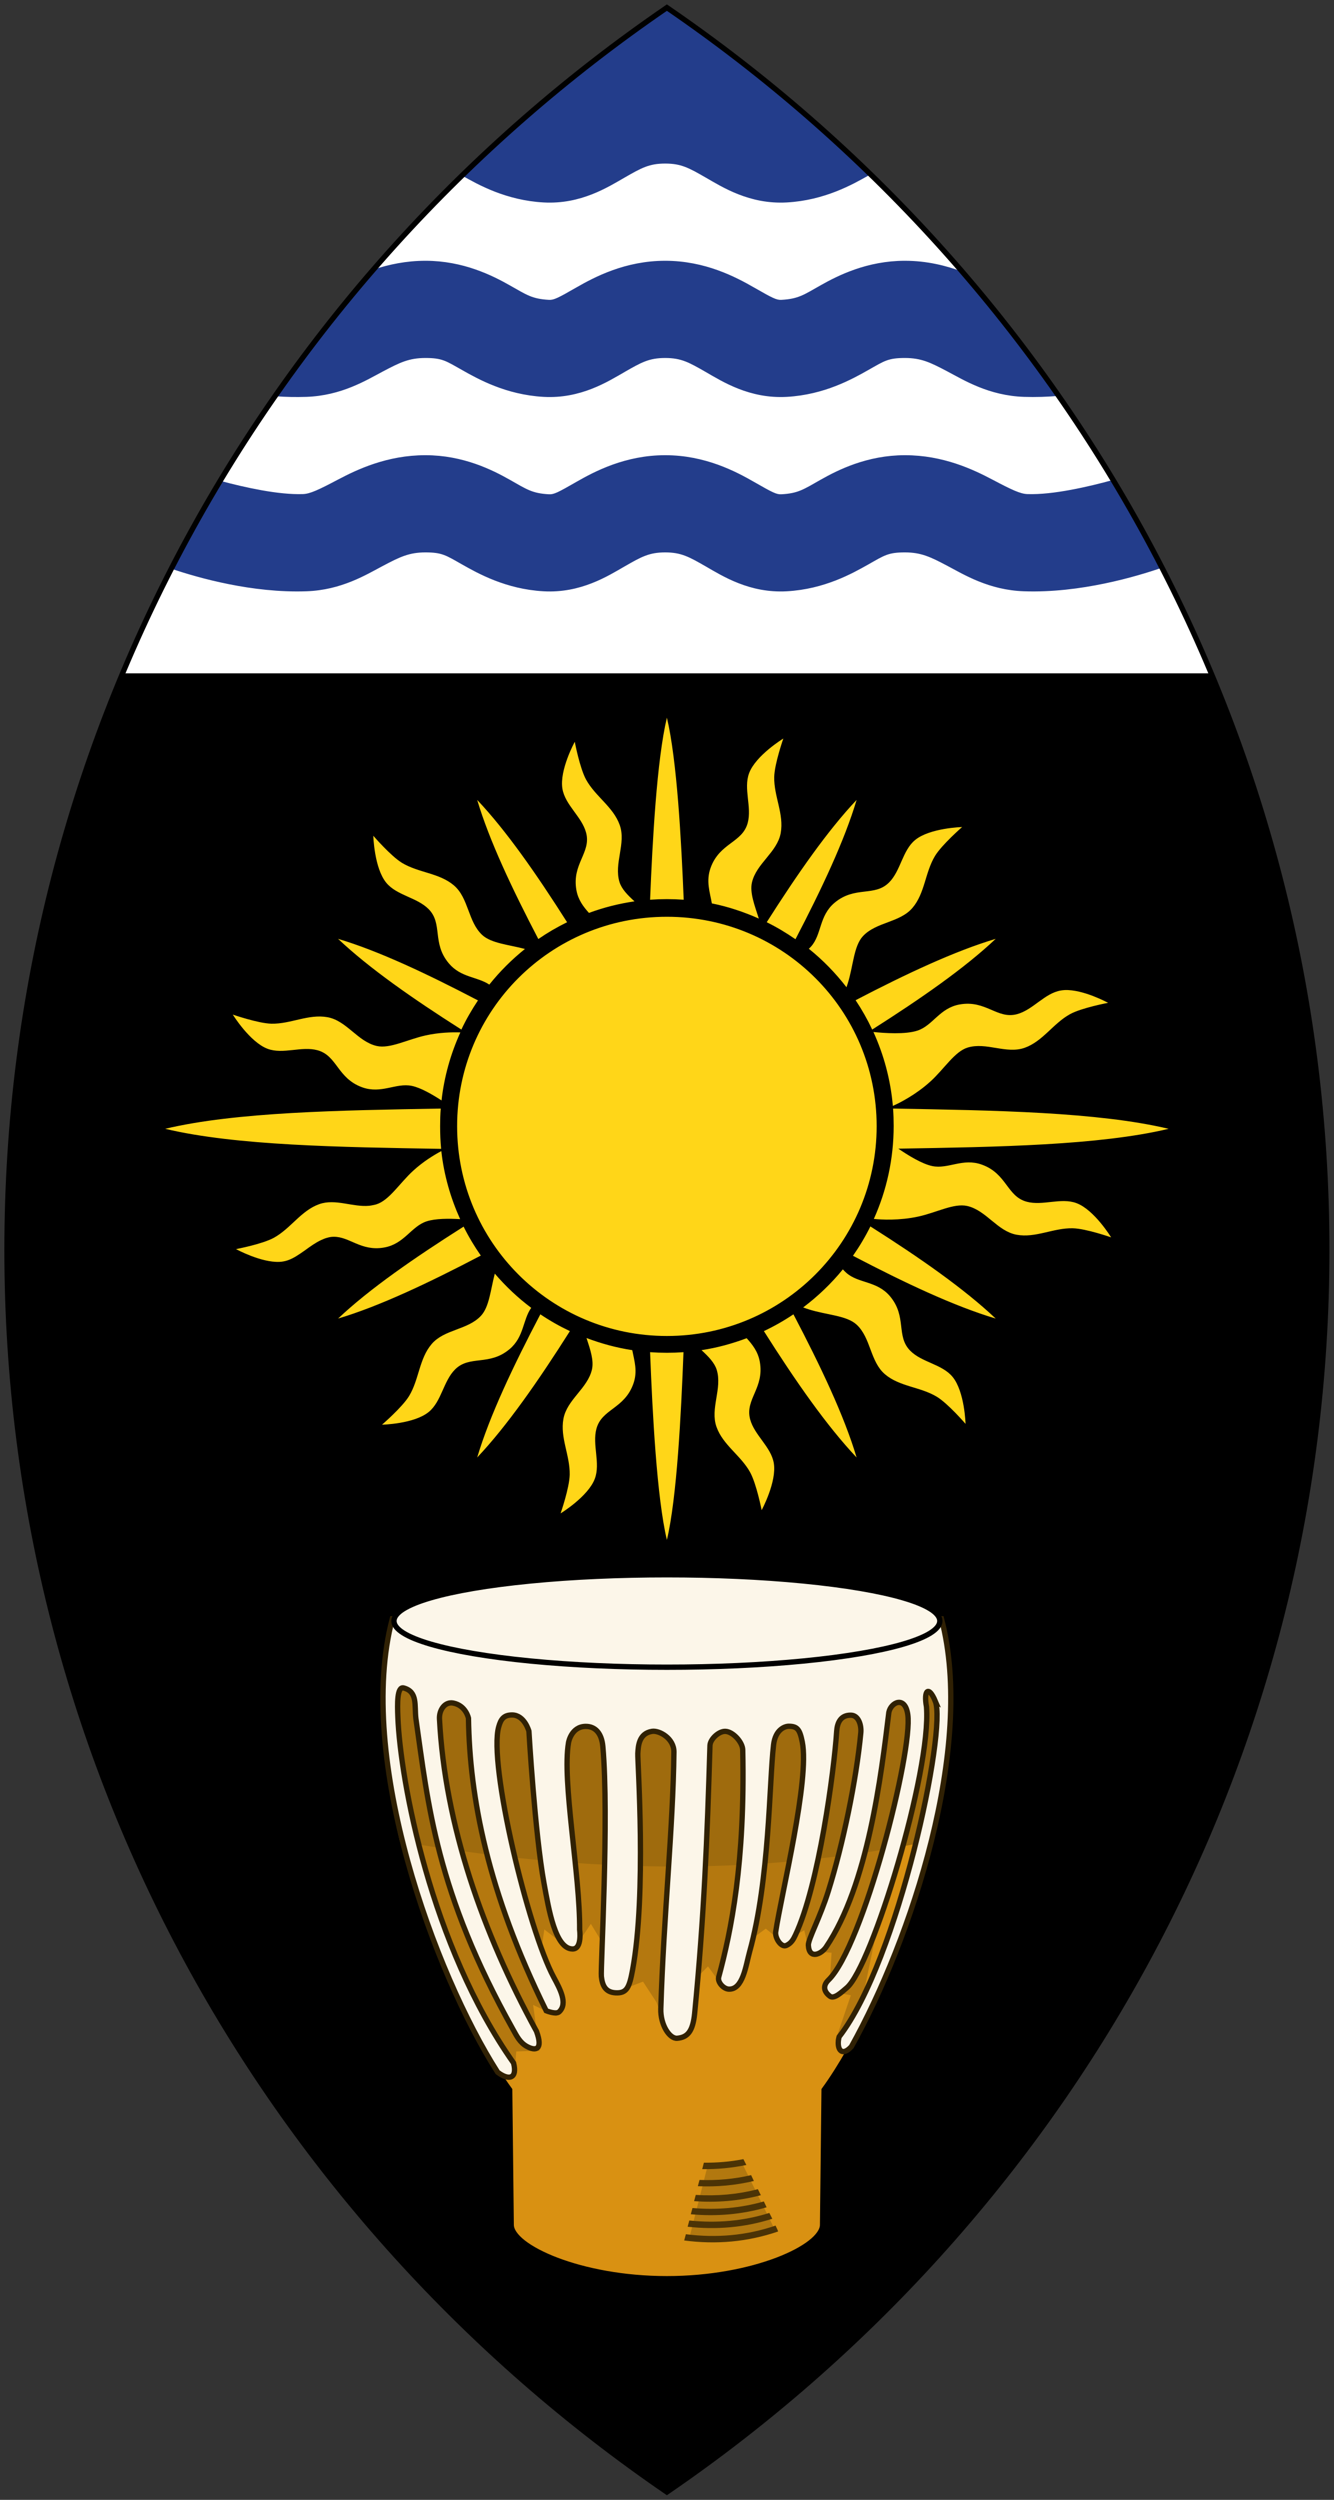
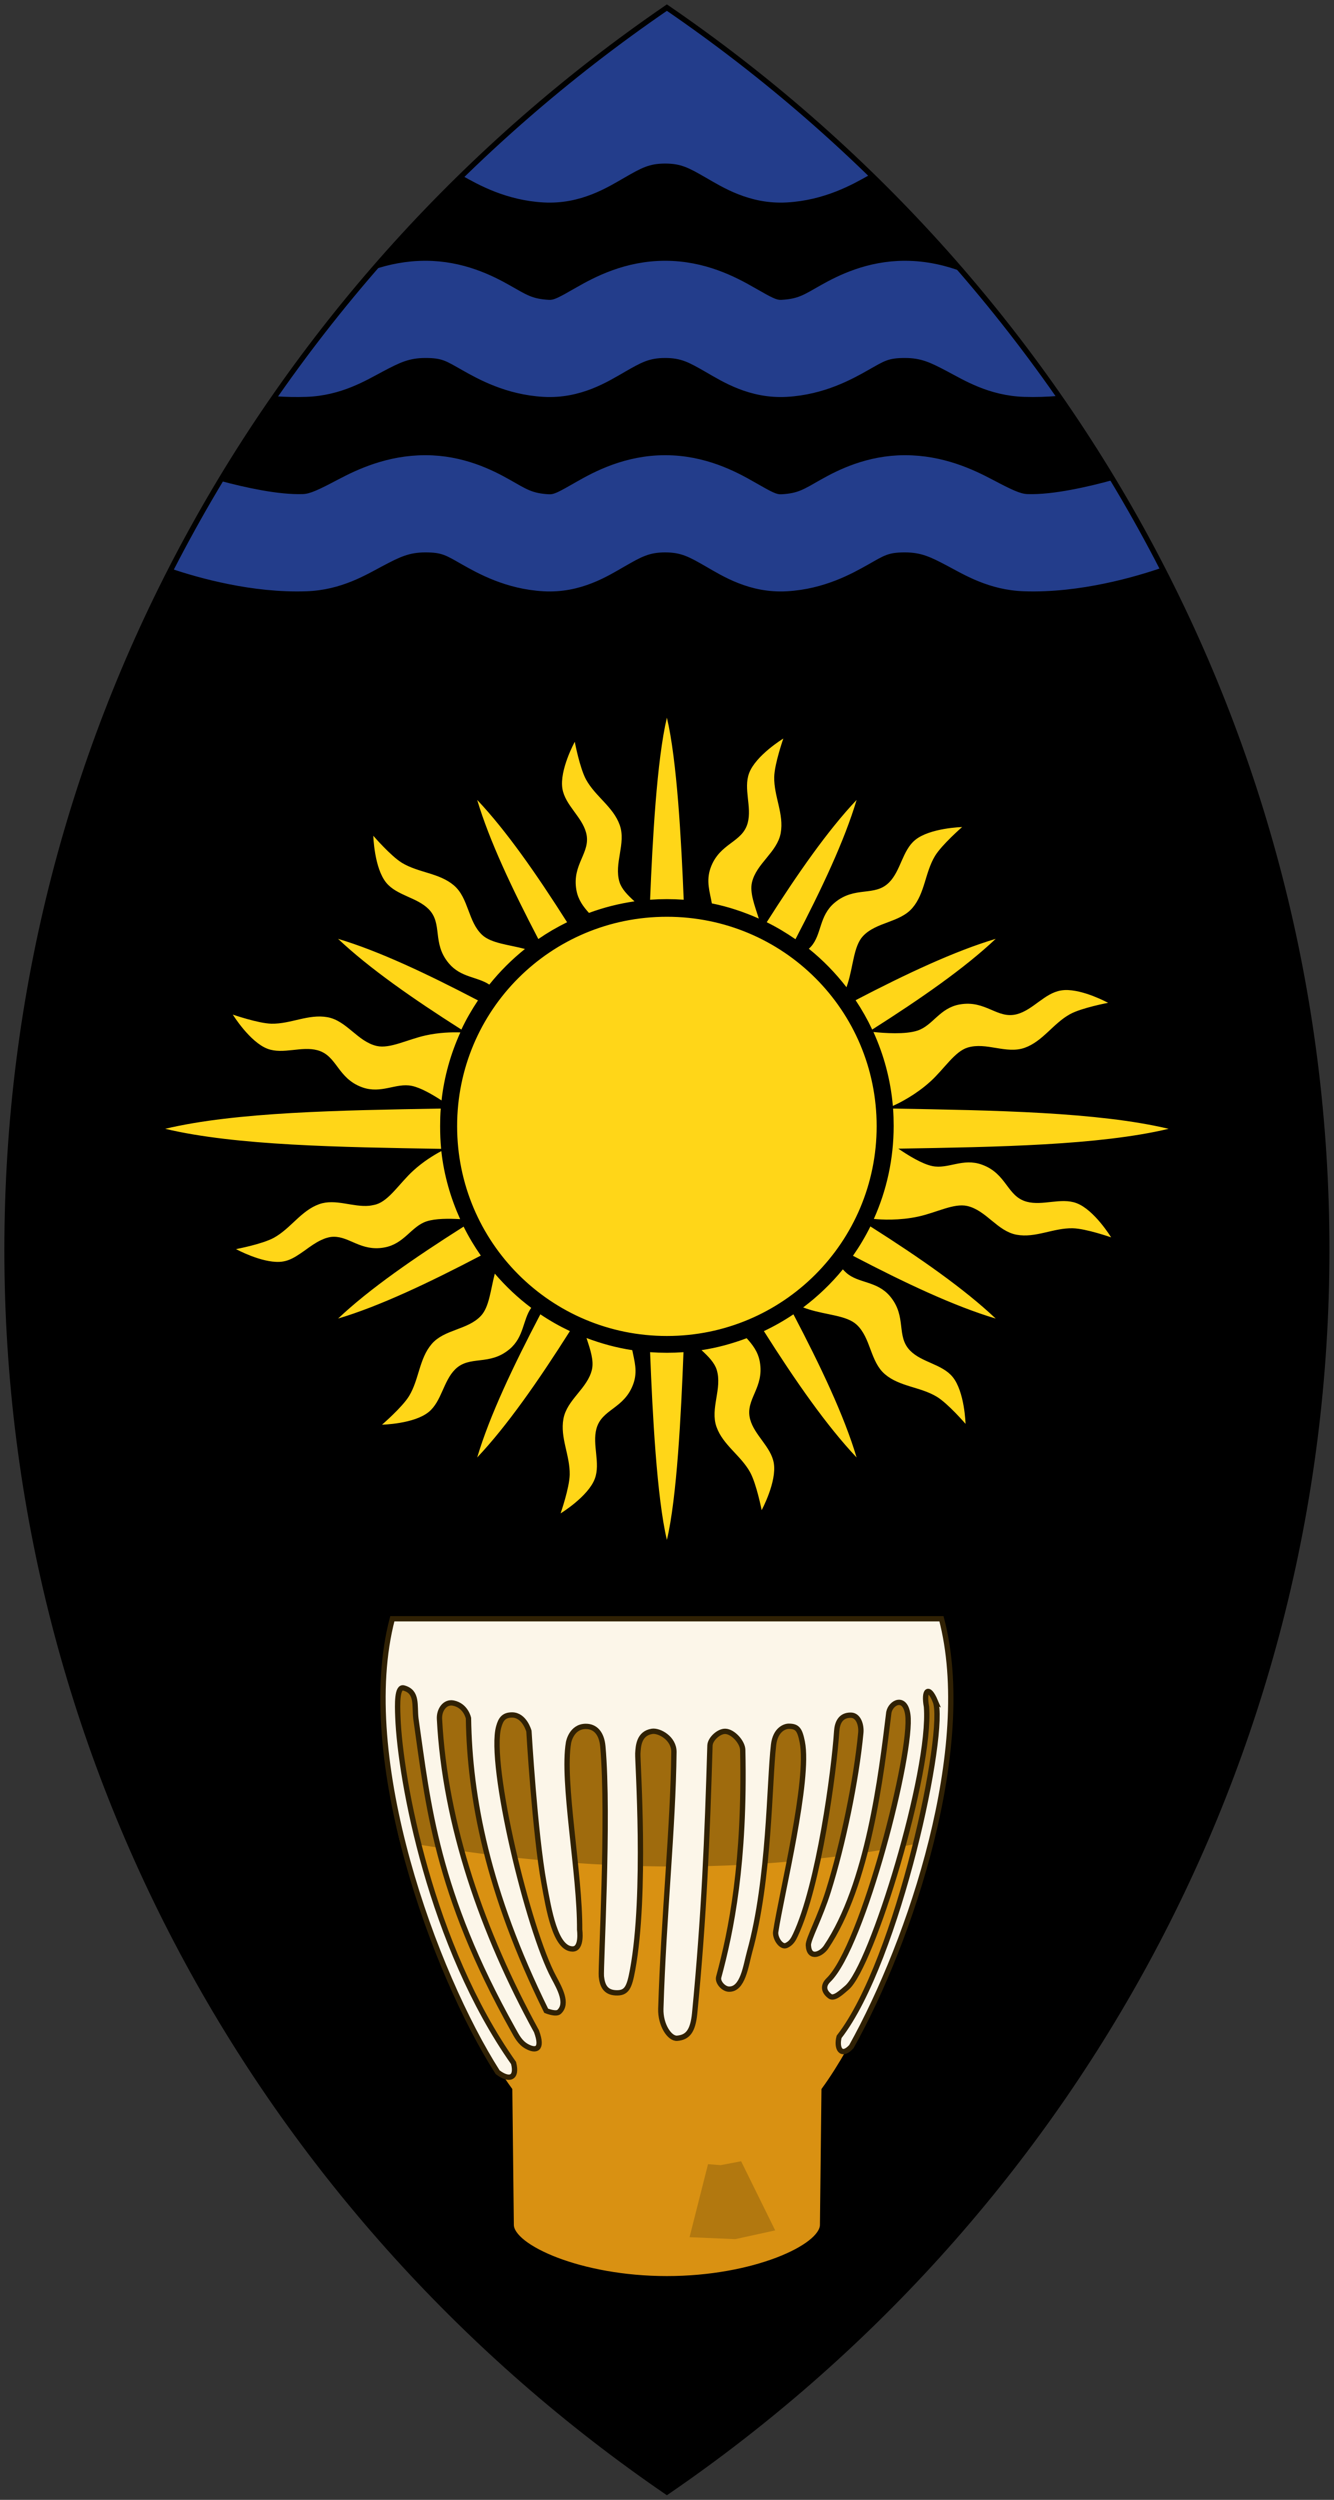
<svg xmlns="http://www.w3.org/2000/svg" xmlns:ns1="http://www.inkscape.org/namespaces/inkscape" xmlns:ns2="http://sodipodi.sourceforge.net/DTD/sodipodi-0.dtd" width="301.007" height="563.932" id="svg3485" version="1.1" ns1:version="0.91 r13725" ns2:docname="Coat_of_arms_of_the_Republic_of_Uganda.svg">
  <rect width="100%" height="100%" fill="#333333" stroke="none" />
  <defs id="defs3487" />
  <ns2:namedview id="base" pagecolor="#ffffff" bordercolor="#666666" borderopacity="1.0" ns1:pageopacity="0.0" ns1:pageshadow="2" ns1:zoom="0.71122371" ns1:cx="300" ns1:cy="106.76995" ns1:document-units="px" ns1:current-layer="g4370" showgrid="false" ns1:window-width="1280" ns1:window-height="675" ns1:window-x="0" ns1:window-y="0" ns1:window-maximized="0" fit-margin-top="1" fit-margin-left="1" fit-margin-right="1" fit-margin-bottom="1" showguides="true" ns1:guide-bbox="true" />
  <g ns1:groupmode="layer" id="layer2" ns1:label="Layer" style="display:inline" transform="translate(-200.328,56.623)">
    <g id="g4079" style="fill:#8c794c;fill-opacity:1;stroke:none" />
    <g transform="matrix(0.967,0.236,-0.254,0.898,38.012,-15.342)" id="g3960">
      <g id="g3962" />
    </g>
    <g id="g4370">
      <g transform="matrix(1.462,0,0,1.462,-91.447,-234.869)" id="g4565" style="display:inline;stroke-width:0.821;stroke-miterlimit:4;stroke-dasharray:none">
        <path style="fill:#000000;fill-opacity:1;stroke:none;stroke-width:0.821;stroke-miterlimit:4;stroke-dasharray:none" d="m 302.5,123.094 c -61.541,42.13 -101.844,112.277 -101.844,191.688 0,79.408 40.306,149.525 101.844,191.656 61.549,-42.129 101.844,-112.239 101.844,-191.656 0,-79.42 -40.291,-149.559 -101.844,-191.688 z" id="path5098" ns1:connector-curvature="0" />
        <g id="g6162" transform="translate(2.5e-5,0)" style="stroke:none;stroke-width:0.821;stroke-miterlimit:4;stroke-dasharray:none">
          <path style="fill:#ffd618;fill-opacity:1;stroke:none;stroke-width:0.821;stroke-miterlimit:4;stroke-dasharray:none" d="m 320.469,235.875 c 0,0 -4.251,2.595 -5.281,5.344 -0.899,2.398 0.45,5.215 -0.219,7.688 -0.829,3.066 -4.316,3.044 -5.719,6.906 -0.755,2.079 -0.099,3.807 0.188,5.5 2.53,0.508 4.949,1.322 7.25,2.344 -0.661,-2.064 -1.415,-4.016 -1.062,-5.562 0.672,-2.95 3.89,-4.649 4.438,-7.625 0.538,-2.925 -1.06,-5.683 -1,-8.656 0.041,-2.037 1.406,-5.938 1.406,-5.938 z m -32.188,0.5 c 0,0 -2.389,4.355 -1.906,7.25 0.421,2.526 2.999,4.306 3.656,6.781 0.815,3.07 -2.216,4.798 -1.5,8.844 0.274,1.55 1.096,2.59 1.938,3.531 2.251,-0.824 4.591,-1.433 7.031,-1.781 -1.067,-0.973 -1.984,-1.905 -2.312,-2.969 -0.893,-2.891 1.045,-5.962 0.031,-8.812 -0.997,-2.802 -3.753,-4.396 -5.188,-7 -0.983,-1.784 -1.75,-5.844 -1.75,-5.844 z M 302.5,232.656 c -1.562,6.562 -2.226,19.027 -2.594,28.094 0.854,-0.062 1.724,-0.094 2.594,-0.094 0.869,0 1.74,0.032 2.594,0.094 -0.367,-9.067 -1.031,-21.532 -2.594,-28.094 z m -29.281,12.688 c 1.873,6.28 5.381,13.689 9.438,21.469 1.411,-0.973 2.887,-1.833 4.438,-2.594 -4.705,-7.408 -9.372,-14.112 -13.875,-18.875 z m 58.562,0 c -4.498,4.757 -9.171,11.48 -13.875,18.875 1.556,0.764 3.022,1.647 4.438,2.625 4.06,-7.788 7.562,-15.213 9.438,-21.5 z m 16.281,4.188 c 0,0 -4.984,0.135 -7.25,2 -1.977,1.627 -2.216,4.756 -4.031,6.562 -2.251,2.241 -5.26,0.482 -8.406,3.125 -2.41,2.025 -1.963,4.884 -3.625,6.75 -0.106,0.119 -0.218,0.226 -0.344,0.344 2.162,1.735 4.115,3.744 5.812,5.938 0.066,-0.188 0.126,-0.369 0.188,-0.562 0.86,-2.719 0.926,-5.783 2.344,-7.312 2.057,-2.219 5.694,-2.071 7.656,-4.375 1.928,-2.264 1.931,-5.455 3.469,-8 1.054,-1.743 4.188,-4.469 4.188,-4.469 z m -90.875,1.344 c 0,0 0.135,4.984 2,7.25 1.627,1.977 4.725,2.248 6.531,4.062 2.241,2.251 0.482,5.229 3.125,8.375 1.858,2.212 4.399,2.045 6.25,3.281 1.619,-2.03 3.476,-3.874 5.5,-5.5 -2.521,-0.668 -5.202,-0.866 -6.594,-2.156 -2.219,-2.057 -2.071,-5.694 -4.375,-7.656 -2.264,-1.928 -5.455,-1.931 -8,-3.469 -1.743,-1.054 -4.438,-4.188 -4.438,-4.188 z m 45.312,12.5 c -17.907,0 -32.375,14.408 -32.375,32.312 0,17.905 14.468,32.375 32.375,32.375 17.907,0 32.375,-14.468 32.375,-32.375 0,-17.907 -14.468,-32.312 -32.375,-32.312 z m -50.75,3.406 c 4.794,4.532 11.569,9.257 19.031,14 0.74,-1.575 1.606,-3.064 2.562,-4.5 -7.831,-4.086 -15.282,-7.618 -21.594,-9.5 z m 101.5,0 c -6.312,1.882 -13.791,5.39 -21.625,9.469 0.964,1.443 1.818,2.947 2.562,4.531 7.471,-4.753 14.262,-9.462 19.062,-14 z m 10.625,7.906 c -0.191,0.009 -0.382,0.032 -0.562,0.062 -2.526,0.421 -4.306,2.999 -6.781,3.656 -3.07,0.815 -4.798,-2.216 -8.844,-1.5 -3.1,0.548 -4.128,3.246 -6.5,4.031 -1.909,0.632 -5.144,0.391 -6.812,0.219 1.608,3.53 2.647,7.366 3,11.406 0.955,-0.424 3.515,-1.682 5.844,-3.812 2.104,-1.925 3.695,-4.572 5.688,-5.188 2.891,-0.893 5.962,1.045 8.812,0.031 2.802,-0.997 4.396,-3.753 7,-5.188 1.784,-0.983 5.875,-1.75 5.875,-1.75 0,0 -3.851,-2.104 -6.719,-1.969 z M 235.5,278.469 c 0,0 2.627,4.251 5.375,5.281 2.398,0.899 5.215,-0.45 7.688,0.219 3.066,0.829 3.044,4.316 6.906,5.719 2.959,1.075 5.209,-0.725 7.656,-0.219 1.392,0.288 3.162,1.32 4.594,2.25 0.414,-3.712 1.424,-7.231 2.906,-10.5 -1.387,-0.043 -3.305,0.012 -5.375,0.469 -2.785,0.615 -5.497,2.088 -7.531,1.625 -2.95,-0.672 -4.618,-3.89 -7.594,-4.438 -2.925,-0.538 -5.683,1.06 -8.656,1 -2.037,-0.041 -5.969,-1.406 -5.969,-1.406 z m 32.094,14.5 c -15.586,0.275 -31.625,0.528 -42.531,3.125 10.92,2.6 26.989,2.829 42.594,3.094 -0.115,-1.157 -0.156,-2.344 -0.156,-3.531 0,-0.901 0.027,-1.804 0.094,-2.688 z m 69.812,0 c 0.067,0.884 0.094,1.786 0.094,2.688 0,5.111 -1.094,9.966 -3.062,14.344 1.134,0.111 3.937,0.281 6.906,-0.375 2.785,-0.615 5.466,-2.088 7.5,-1.625 2.95,0.672 4.649,3.89 7.625,4.438 2.925,0.538 5.683,-1.06 8.656,-1 2.037,0.041 5.938,1.406 5.938,1.406 0,0 -2.595,-4.251 -5.344,-5.281 -2.398,-0.899 -5.215,0.45 -7.688,-0.219 -3.066,-0.829 -3.044,-4.316 -6.906,-5.719 -2.959,-1.075 -5.209,0.725 -7.656,0.219 -1.61,-0.333 -3.738,-1.658 -5.25,-2.688 15.328,-0.258 31.004,-0.511 41.719,-3.062 -10.905,-2.597 -26.946,-2.852 -42.531,-3.125 z m -69.719,6.562 c -1.222,0.654 -2.813,1.631 -4.344,3.031 -2.104,1.925 -3.695,4.572 -5.688,5.188 -0.181,0.056 -0.349,0.09 -0.531,0.125 -0.182,0.035 -0.379,0.076 -0.562,0.094 -2.563,0.242 -5.224,-1.137 -7.719,-0.25 -2.802,0.997 -4.396,3.753 -7,5.188 -1.784,0.983 -5.844,1.75 -5.844,1.75 0,0 3.853,2.105 6.719,1.969 0.191,-0.009 0.382,-0.032 0.562,-0.062 0.947,-0.158 1.78,-0.639 2.594,-1.188 0.271,-0.183 0.545,-0.368 0.812,-0.562 0.803,-0.584 1.597,-1.16 2.469,-1.562 0.29,-0.134 0.597,-0.262 0.906,-0.344 0.192,-0.051 0.38,-0.102 0.562,-0.125 2.551,-0.32 4.233,1.962 7.531,1.719 0.236,-0.017 0.466,-0.049 0.719,-0.094 3.1,-0.548 4.159,-3.246 6.531,-4.031 1.374,-0.455 3.472,-0.442 5.188,-0.344 -1.475,-3.27 -2.499,-6.788 -2.906,-10.5 z m 66.219,11.625 c -0.785,1.587 -1.681,3.091 -2.688,4.531 7.983,4.172 15.61,7.773 22.031,9.688 -4.864,-4.599 -11.751,-9.407 -19.344,-14.219 z m -62.781,0.031 c -7.588,4.814 -14.514,9.591 -19.375,14.188 6.426,-1.916 14.043,-5.54 22.031,-9.719 -0.993,-1.422 -1.88,-2.903 -2.656,-4.469 z m 58.531,6.594 c -1.79,2.194 -3.861,4.17 -6.125,5.875 0.291,0.108 0.6,0.216 0.906,0.312 2.719,0.86 5.814,0.926 7.344,2.344 2.219,2.057 2.071,5.694 4.375,7.656 2.264,1.928 5.455,1.931 8,3.469 1.743,1.054 4.438,4.188 4.438,4.188 0,0 -0.135,-4.984 -2,-7.25 -1.627,-1.977 -4.725,-2.216 -6.531,-4.031 -2.241,-2.251 -0.482,-5.26 -3.125,-8.406 -2.025,-2.41 -4.884,-1.963 -6.75,-3.625 -0.177,-0.158 -0.357,-0.331 -0.531,-0.531 z m -53.719,0.656 c -0.647,2.493 -0.852,5.126 -2.125,6.5 -2.057,2.219 -5.663,2.071 -7.625,4.375 -1.928,2.264 -1.931,5.455 -3.469,8 -1.054,1.743 -4.188,4.438 -4.188,4.438 0,0 4.953,-0.104 7.219,-1.969 1.977,-1.627 2.248,-4.756 4.062,-6.562 2.251,-2.241 5.26,-0.482 8.406,-3.125 2.257,-1.896 2.021,-4.516 3.344,-6.375 -2.064,-1.543 -3.949,-3.329 -5.625,-5.281 z m 7.031,6.281 c -4.194,8.011 -7.827,15.644 -9.75,22.094 4.627,-4.894 9.465,-11.854 14.312,-19.5 -1.594,-0.755 -3.111,-1.616 -4.562,-2.594 z m 39.062,0 c -1.451,0.978 -2.968,1.839 -4.562,2.594 4.853,7.664 9.676,14.596 14.312,19.5 -1.923,-6.45 -5.552,-14.083 -9.75,-22.094 z m -31.938,3.656 c 0.59,1.796 1.155,3.477 0.844,4.844 -0.672,2.95 -3.859,4.649 -4.406,7.625 -0.538,2.925 1.028,5.652 0.969,8.625 -0.041,2.037 -1.406,5.969 -1.406,5.969 0,0 4.251,-2.595 5.281,-5.344 0.899,-2.398 -0.418,-5.247 0.25,-7.719 0.829,-3.066 4.284,-3.044 5.688,-6.906 0.714,-1.965 0.148,-3.614 -0.156,-5.219 -2.455,-0.375 -4.803,-1.018 -7.062,-1.875 z m 24.719,0.031 c -2.232,0.84 -4.547,1.474 -6.969,1.844 1.083,0.988 2.011,1.955 2.344,3.031 0.893,2.891 -1.045,5.962 -0.031,8.812 0.997,2.802 3.753,4.396 5.188,7 0.983,1.784 1.781,5.844 1.781,5.844 0,0 2.357,-4.355 1.875,-7.25 -0.421,-2.526 -2.999,-4.306 -3.656,-6.781 -0.815,-3.07 2.216,-4.798 1.5,-8.844 -0.285,-1.613 -1.154,-2.676 -2.031,-3.656 z m -14.906,2.156 c 0.367,9.514 1.048,22.477 2.594,28.969 1.545,-6.487 2.197,-19.464 2.562,-28.969 -0.843,0.061 -1.704,0.094 -2.562,0.094 -0.869,0 -1.74,-0.032 -2.594,-0.094 z" id="path5892-8" ns1:connector-curvature="0" ns2:nodetypes="csssccsscccsssccssscccscccccccccccsssccccsssccsssccssscsssssccccccccscsssccsssscscssssccssscccccsccscsssccssssccccsssssscscssscsscscccccccccccccssscssssccssscssscccccccccccssccsssccccssscsssccccsc" />
        </g>
-         <path style="fill:#ffffff;stroke:none;stroke-width:0.821;stroke-miterlimit:4;stroke-dasharray:none" d="m 302.5,123.094 c -37.124,25.415 -66.518,61.031 -84,102.719 l 168,0 c -17.479,-41.694 -46.864,-77.302 -84,-102.719 z" id="path3756" ns1:connector-curvature="0" />
        <path style="color:#000000;font-style:normal;font-variant:normal;font-weight:normal;font-stretch:normal;font-size:medium;line-height:normal;font-family:Sans;-inkscape-font-specification:Sans;text-indent:0;text-align:start;text-decoration:none;text-decoration-line:none;letter-spacing:normal;word-spacing:normal;text-transform:none;direction:ltr;block-progression:tb;writing-mode:lr-tb;baseline-shift:baseline;text-anchor:start;display:inline;overflow:visible;visibility:visible;fill:#233d8b;fill-opacity:1;stroke:none;stroke-width:0.821;stroke-miterlimit:4;stroke-dasharray:none;marker:none;enable-background:accumulate" d="m 302.547,123.094 c -11.3,7.736 -21.875,16.427 -31.625,25.938 2.48,1.401 6.753,3.797 12.531,4.125 5.759,0.327 9.965,-2.371 12.531,-3.844 2.566,-1.472 3.769,-2.156 6.25,-2.156 2.481,0 3.684,0.684 6.25,2.156 2.566,1.472 6.772,4.17 12.531,3.844 5.819,-0.33 10.122,-2.76 12.594,-4.156 0.135,-0.076 0.219,-0.117 0.344,-0.188 -9.689,-9.425 -20.188,-18.041 -31.406,-25.719 z m -37.312,39.062 c -3.008,0 -5.678,0.579 -7.969,1.344 -5.405,6.243 -10.465,12.778 -15.188,19.562 1.572,0.115 3.18,0.149 4.781,0.094 5.423,-0.187 9.247,-2.567 11.844,-3.938 2.597,-1.371 4.02,-2.062 6.531,-2.062 2.586,0 3.154,0.447 5.625,1.844 2.471,1.396 6.775,3.826 12.594,4.156 5.759,0.327 9.965,-2.371 12.531,-3.844 2.566,-1.472 3.769,-2.156 6.25,-2.156 2.481,0 3.684,0.684 6.25,2.156 2.566,1.472 6.772,4.17 12.531,3.844 5.819,-0.33 10.122,-2.76 12.594,-4.156 2.471,-1.396 3.039,-1.844 5.625,-1.844 2.511,0 3.934,0.692 6.531,2.062 2.597,1.371 6.421,3.751 11.844,3.938 1.818,0.063 3.631,-0.004 5.406,-0.156 -4.629,-6.649 -9.621,-13.028 -14.906,-19.156 -2.486,-0.924 -5.452,-1.688 -8.875,-1.688 -5.856,0 -10.374,2.297 -13,3.781 -2.626,1.484 -3.439,2.101 -6.062,2.25 -0.757,0.043 -1.395,-0.286 -4.219,-1.906 -2.824,-1.62 -7.554,-4.125 -13.719,-4.125 -6.165,0 -10.895,2.505 -13.719,4.125 -2.824,1.62 -3.462,1.949 -4.219,1.906 -2.623,-0.149 -3.436,-0.766 -6.062,-2.25 -2.626,-1.484 -7.144,-3.781 -13,-3.781 z m 0,30 c -5.931,0 -10.55,2.208 -13.531,3.781 -2.981,1.573 -4.275,2.181 -5.375,2.219 -3.783,0.13 -8.933,-1.017 -12.719,-2.031 -2.664,4.432 -5.194,8.949 -7.562,13.562 4.144,1.4 12.444,3.757 20.812,3.469 5.423,-0.187 9.247,-2.567 11.844,-3.938 2.597,-1.371 4.02,-2.062 6.531,-2.062 2.586,0 3.154,0.447 5.625,1.844 2.471,1.396 6.775,3.826 12.594,4.156 5.759,0.327 9.965,-2.371 12.531,-3.844 2.566,-1.472 3.769,-2.156 6.25,-2.156 2.481,0 3.684,0.684 6.25,2.156 2.566,1.472 6.772,4.17 12.531,3.844 5.819,-0.33 10.122,-2.76 12.594,-4.156 2.471,-1.396 3.039,-1.844 5.625,-1.844 2.511,0 3.934,0.692 6.531,2.062 2.597,1.371 6.421,3.751 11.844,3.938 8.708,0.3 17.396,-2.288 21.344,-3.656 -2.368,-4.604 -4.9,-9.109 -7.562,-13.531 -3.819,1.046 -9.289,2.324 -13.25,2.188 -1.1,-0.038 -2.394,-0.646 -5.375,-2.219 -2.981,-1.573 -7.6,-3.781 -13.531,-3.781 -5.856,0 -10.374,2.297 -13,3.781 -2.626,1.484 -3.439,2.101 -6.062,2.25 -0.757,0.043 -1.395,-0.286 -4.219,-1.906 -2.824,-1.62 -7.554,-4.125 -13.719,-4.125 -6.165,0 -10.895,2.505 -13.719,4.125 -2.824,1.62 -3.462,1.949 -4.219,1.906 -2.623,-0.149 -3.436,-0.766 -6.062,-2.25 -2.626,-1.484 -7.144,-3.781 -13,-3.781 z" id="path3765" ns1:connector-curvature="0" />
        <g id="g4321" style="stroke-width:0.821;stroke-miterlimit:4;stroke-dasharray:none">
          <path ns2:nodetypes="cccccccc" ns1:connector-curvature="0" id="path4236" d="m 260.123,371.693 c -6.024,22.909 8.167,59.053 18.111,72.702 l 0.235,20.81 c 0,3.437 10.633,8.324 24.031,8.324 13.398,0 24.031,-4.887 24.031,-8.324 l 0.235,-20.81 c 9.944,-13.649 24.135,-49.793 18.111,-72.702 z" style="fill:#d99112;fill-opacity:1;stroke:#000000;stroke-width:0.821;stroke-miterlimit:4;stroke-dasharray:none;stroke-opacity:1" />
-           <path style="fill:#b4780f;fill-opacity:1;stroke:none;stroke-width:0.821;stroke-miterlimit:4;stroke-dasharray:none" d="m 344.877,371.693 -84.754,0 c -5.583,21.232 6.198,53.834 15.869,69.358 l 3.009,0.874 0.248,-3.467 3.591,-0.124 -0.991,-7.059 3.591,1.734 0.743,-3.467 -2.972,-7.43 0.372,-2.477 4.334,3.344 2.848,-4.21 1.734,2.848 0,5.82 2.105,1.858 4.21,-1.61 2.105,3.22 1.238,3.467 2.601,1.981 2.353,-3.591 0.495,-6.192 1.238,-1.238 1.981,2.724 2.848,-0.248 2.229,-6.935 1.858,-1.362 2.601,2.105 3.344,-1.858 0.743,3.22 3.467,0.248 -0.371,5.944 3.344,0.619 -2.353,6.935 0.991,1.858 1.734,-1.362" id="path4312" ns1:connector-curvature="0" ns2:nodetypes="cccccccccccccccccccccccccccccccccccc" />
          <path style="fill:#9f6b0d;fill-opacity:1;stroke:none;stroke-width:0.821;stroke-miterlimit:4;stroke-dasharray:none" d="m 342.88,406.056 c 3.303,-12.503 4.729,-23.971 1.997,-34.362 l -84.754,0 c -2.493,9.483 -1.523,22.878 1.175,34.362 34.131,5.87 59.572,4.387 81.582,0 z" id="path4260" ns1:connector-curvature="0" ns2:nodetypes="ccccc" />
          <path style="fill:#fcf6e9;fill-opacity:1;stroke:#302104;stroke-width:0.821;stroke-miterlimit:4;stroke-dasharray:none;stroke-opacity:1" d="m 343.916,384.395 c 1.829,4.334 -5.692,40.072 -14.838,51.81 -0.465,1.781 0.335,3.217 1.893,1.51 9.206,-16.499 19.115,-46.21 13.906,-66.021 l -84.754,0 c -5.658,21.516 6.516,54.708 16.256,69.972 1.745,1.333 3.068,0.975 2.457,-1.424 -12.784,-18.114 -17.488,-43.634 -17.859,-53.38 -0.075,-1.976 -0.155,-4.778 0.906,-4.489 2.175,0.592 1.637,2.664 1.875,4.706 1.896,13.239 3.103,26.753 15.001,47.995 0.569,1.017 1.048,2.008 2.113,2.601 1.367,0.761 2.564,0.566 1.499,-2.332 -8.341,-15.219 -14.137,-31.924 -14.969,-48.195 -0.071,-1.382 0.832,-2.709 2.143,-2.442 1.941,0.394 2.332,2.332 2.332,2.332 0.184,12.163 2.893,26.68 11.993,45.141 0,0 1.507,0.619 1.999,0.167 1.389,-1.278 0.099,-3.597 -0.833,-5.33 -3.951,-7.346 -10.107,-32.924 -8.495,-38.645 0.314,-1.113 0.73,-1.832 2.062,-1.832 1.925,2.8e-4 2.602,2.499 2.602,2.499 0,0 0.925,15.79 2.332,23.487 0.732,4.002 1.723,10.103 4.408,10.122 1.503,0.011 1.089,-2.96 1.089,-2.96 0.065,-8.697 -2.744,-22.852 -1.717,-28.886 0,0 0.415,-2.486 2.657,-2.499 1.477,-0.008 2.46,1.06 2.641,3.1 0.974,10.966 -0.367,34.226 -0.23,35.482 0.145,1.33 0.575,2.434 2.182,2.526 1.764,0.101 2.137,-0.836 2.641,-3.56 2.173,-11.754 0.741,-32.222 0.804,-33.359 0.063,-1.142 0.158,-3.105 2.201,-3.427 1.077,-0.17 3.395,1.049 3.371,3.202 -0.134,11.867 -1.579,25.103 -2.022,39.607 -0.075,2.46 1.341,4.656 2.528,4.551 1.568,-0.14 2.418,-1.005 2.697,-3.876 1.457,-15.02 1.936,-27.073 2.36,-41.292 0.03,-1 1.36,-2.217 2.36,-2.191 1.194,0.032 2.671,1.671 2.697,2.865 0.376,17.407 -1.778,27.926 -3.708,35.056 -0.209,0.771 0.72,1.8 1.517,1.854 2.221,0.151 2.661,-3.622 3.255,-5.767 3.094,-11.169 3.02,-26.21 3.695,-31.927 0.279,-2.367 1.742,-2.864 2.335,-2.864 1.337,-0.002 1.708,0.492 2.093,2.405 1.172,5.826 -3.204,23.395 -4.1,29.314 -0.137,0.904 0.822,2.476 1.655,2.099 0.745,-0.338 1.071,-0.929 1.383,-1.592 3.624,-7.681 5.973,-25.321 6.375,-31.465 0.08,-1.223 0.561,-2.508 2.213,-2.47 1.149,0.027 1.624,1.523 1.511,2.716 -0.694,7.331 -2.748,17.192 -5.008,24.419 -1.305,4.173 -3.134,7.434 -3.087,8.361 0.114,2.251 1.995,1.381 2.729,0.293 6.494,-9.633 8.51,-26.501 9.692,-36.225 0.303,-1.55 2.504,-2.644 2.924,0.337 0.812,5.708 -6.903,35.784 -12.235,40.956 -0.891,0.864 -0.765,1.781 0.234,2.516 0.648,0.477 1.833,-0.679 2.591,-1.317 3.836,-3.229 13.072,-33.329 12.295,-43.348 -0.465,-2.563 0.319,-3.341 1.357,-0.883 z" id="path4245" ns1:connector-curvature="0" ns2:nodetypes="sccccccsscsscssccsssscsscssssssssssssssssssssssssssssssccssscs" />
-           <ellipse ry="6.793" rx="40.119" cy="373.434" cx="305.883" transform="matrix(1.05,0,0,1.05,-18.677,-20.069)" id="path4232" style="fill:#fcf6e9;fill-opacity:1;stroke:#000000;stroke-width:0.782;stroke-miterlimit:4;stroke-dasharray:none;stroke-opacity:1" />
          <path ns1:connector-curvature="0" id="path4314" d="m 305.995,467.119 7.06,0.3 6.159,-1.352 -5.258,-10.666 -3.155,0.601 -1.953,-0.15 z" style="fill:#b2780f;fill-opacity:1;stroke:none;stroke-width:0.821;stroke-miterlimit:4;stroke-dasharray:none" />
-           <path ns1:connector-curvature="0" id="path4272" d="m 308.208,455.62 -0.256,0.995 c 2.286,0.042 4.571,-0.184 6.814,-0.639 l -0.457,-0.9 c -2.017,0.394 -4.045,0.567 -6.101,0.544 z m 7.293,1.922 c -2.623,0.602 -5.277,0.849 -7.966,0.742 l -0.259,0.964 c 2.91,0.135 5.809,-0.135 8.65,-0.803 l -0.426,-0.903 z m 1.04,2.166 c -3.142,0.815 -6.347,1.094 -9.584,0.886 l -0.259,0.964 c 3.473,0.244 6.927,-0.022 10.303,-0.919 l -0.46,-0.932 z m 0.922,1.894 c -3.601,1.032 -7.29,1.333 -11.016,1.014 l -0.259,0.964 c 3.955,0.36 7.872,0.041 11.701,-1.075 l -0.426,-0.903 z m 0.849,1.775 c -4.033,1.259 -8.16,1.609 -12.352,1.164 l -0.259,0.964 c 4.425,0.489 8.801,0.126 13.068,-1.228 l -0.457,-0.9 z m 0.959,1.954 c -4.511,1.539 -9.133,1.932 -13.843,1.329 l -0.259,0.964 c 4.916,0.648 9.775,0.235 14.497,-1.387 l -0.085,-0.243 -0.31,-0.663 z" style="color:#000000;font-style:normal;font-variant:normal;font-weight:normal;font-stretch:normal;font-size:medium;line-height:normal;font-family:Sans;-inkscape-font-specification:Sans;text-indent:0;text-align:start;text-decoration:none;text-decoration-line:none;letter-spacing:normal;word-spacing:normal;text-transform:none;direction:ltr;block-progression:tb;writing-mode:lr-tb;baseline-shift:baseline;text-anchor:start;display:inline;overflow:visible;visibility:visible;fill:#4b3306;fill-opacity:1;stroke:none;stroke-width:0.821;stroke-miterlimit:4;stroke-dasharray:none;marker:none;enable-background:accumulate" />
        </g>
        <path style="display:inline;fill:none;stroke:#000000;stroke-width:0.821;stroke-miterlimit:4;stroke-dasharray:none;stroke-opacity:1" d="m 302.5,123.094 c -61.541,42.13 -101.844,112.277 -101.844,191.688 0,79.408 40.306,149.525 101.844,191.656 61.549,-42.129 101.844,-112.239 101.844,-191.656 0,-79.42 -40.291,-149.559 -101.844,-191.688 z" id="path5098-7" ns1:connector-curvature="0" />
      </g>
    </g>
  </g>
</svg>